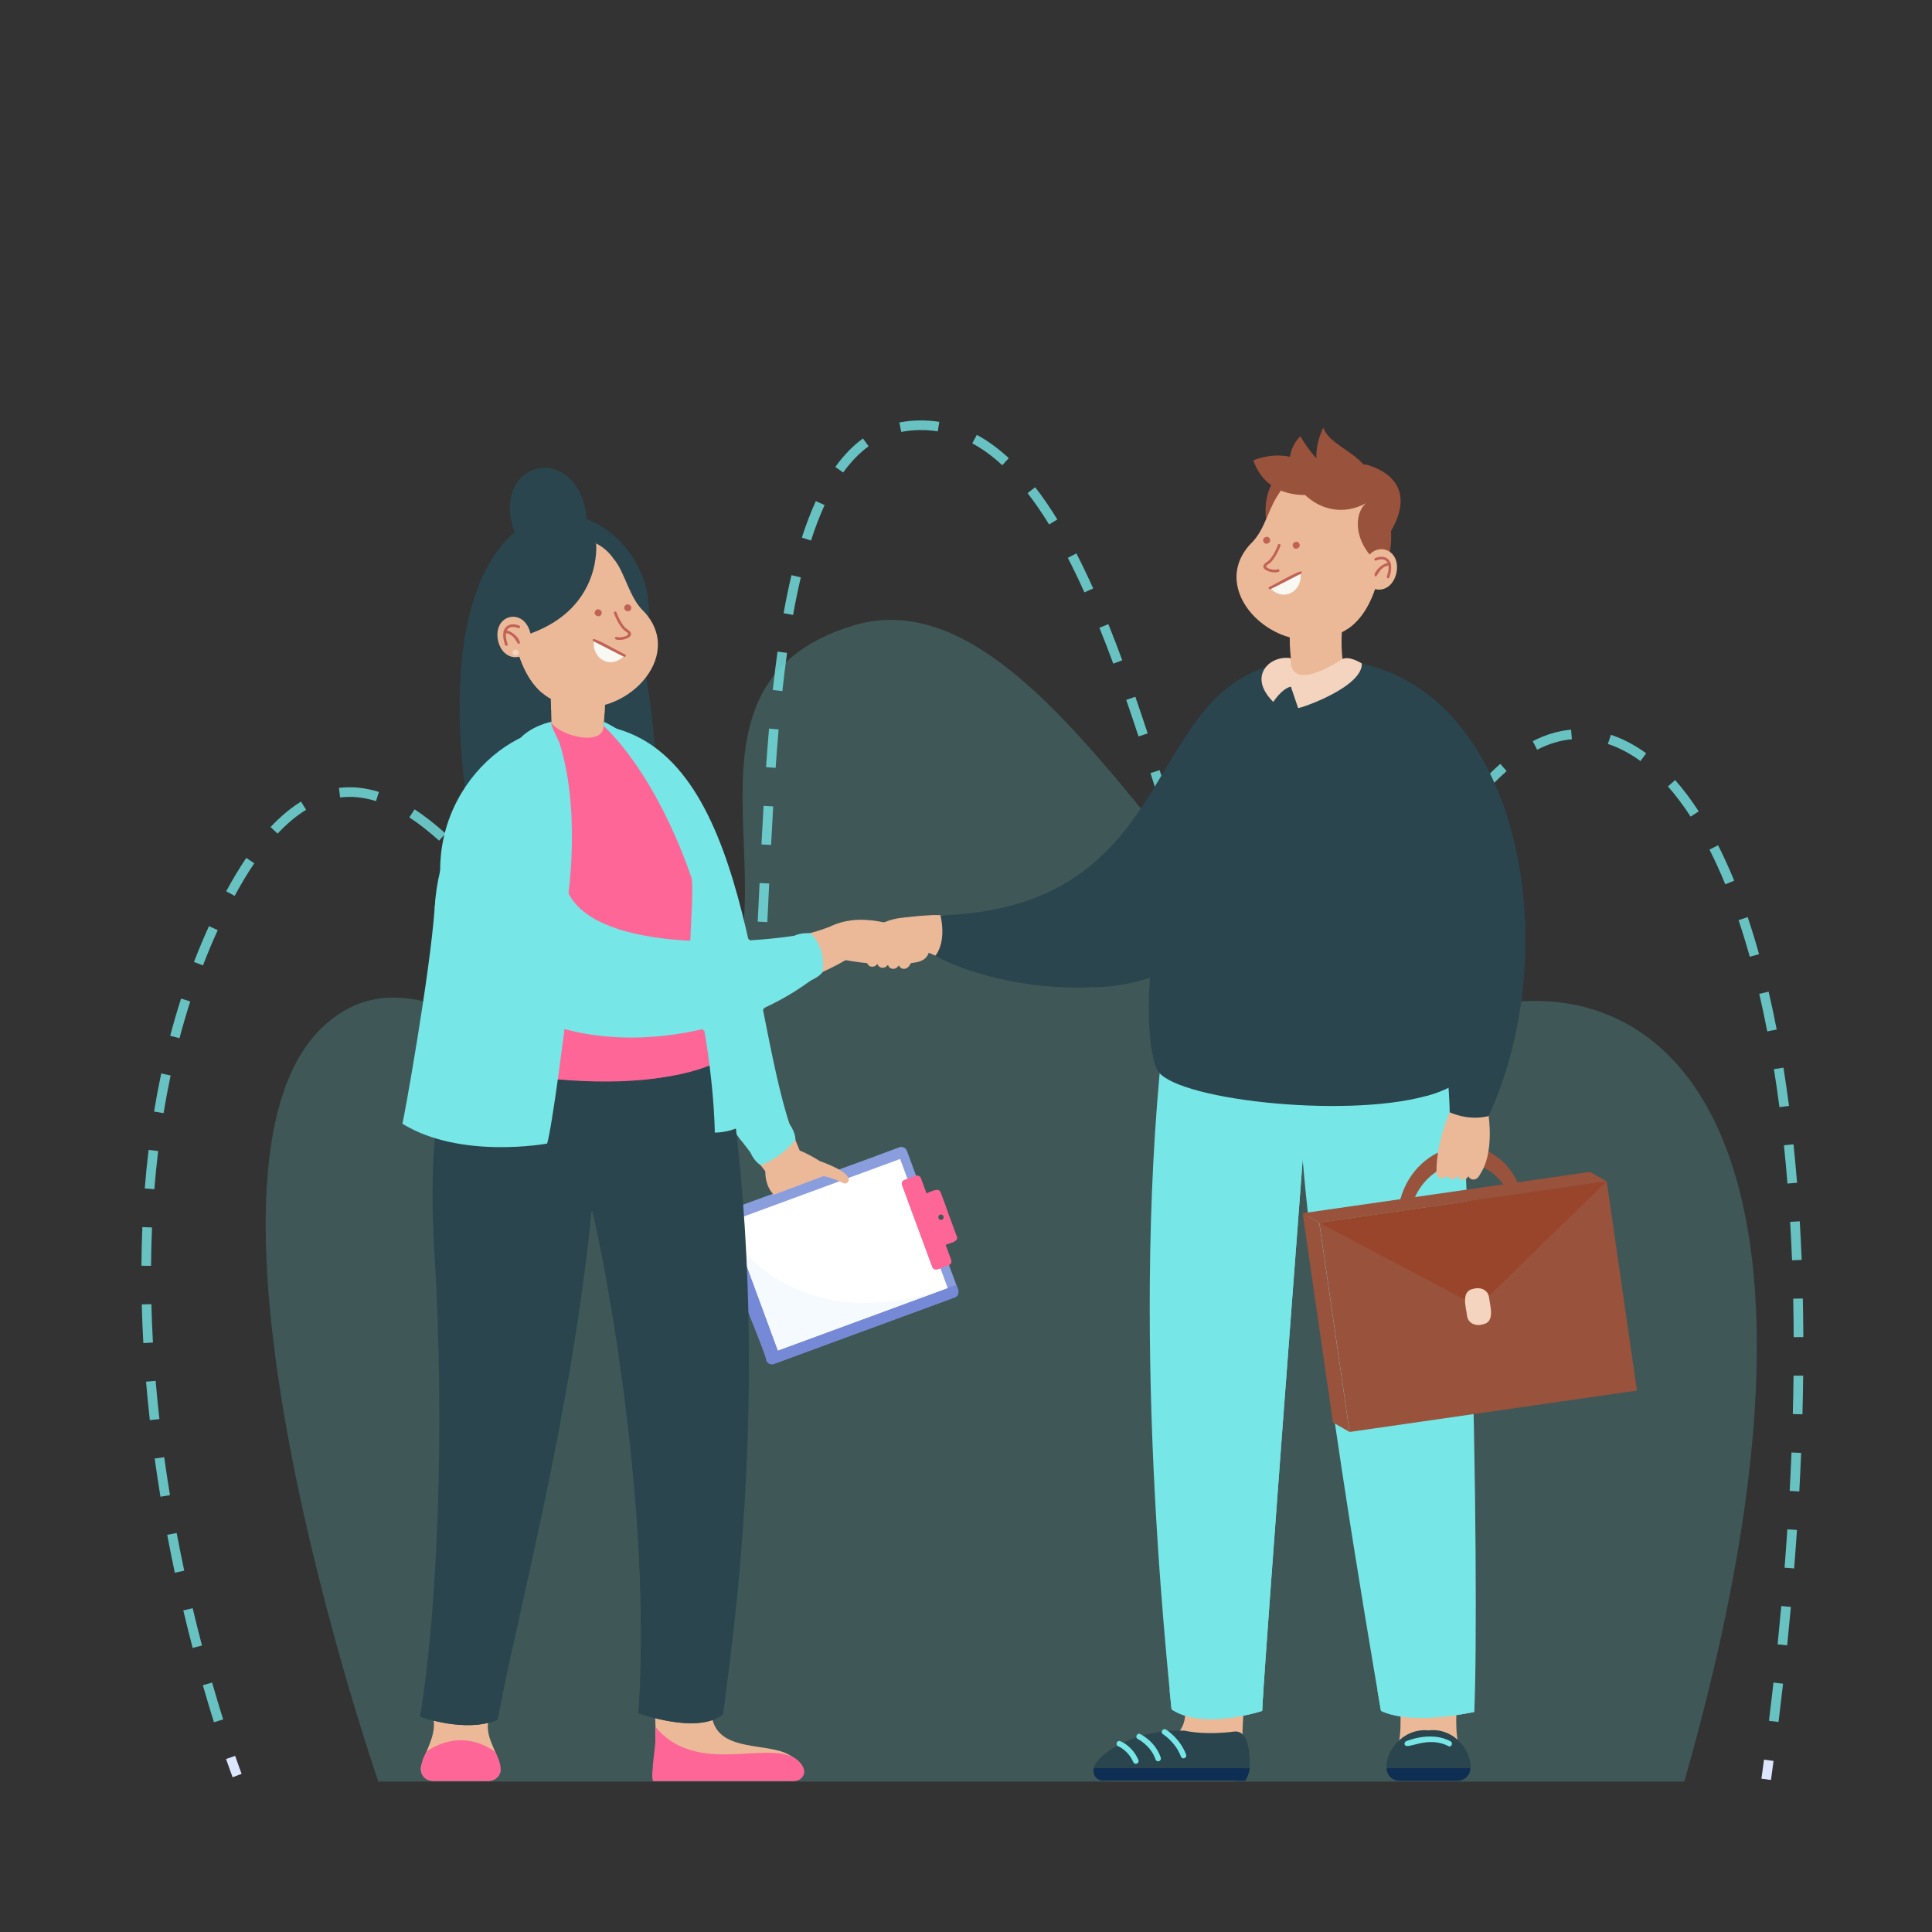
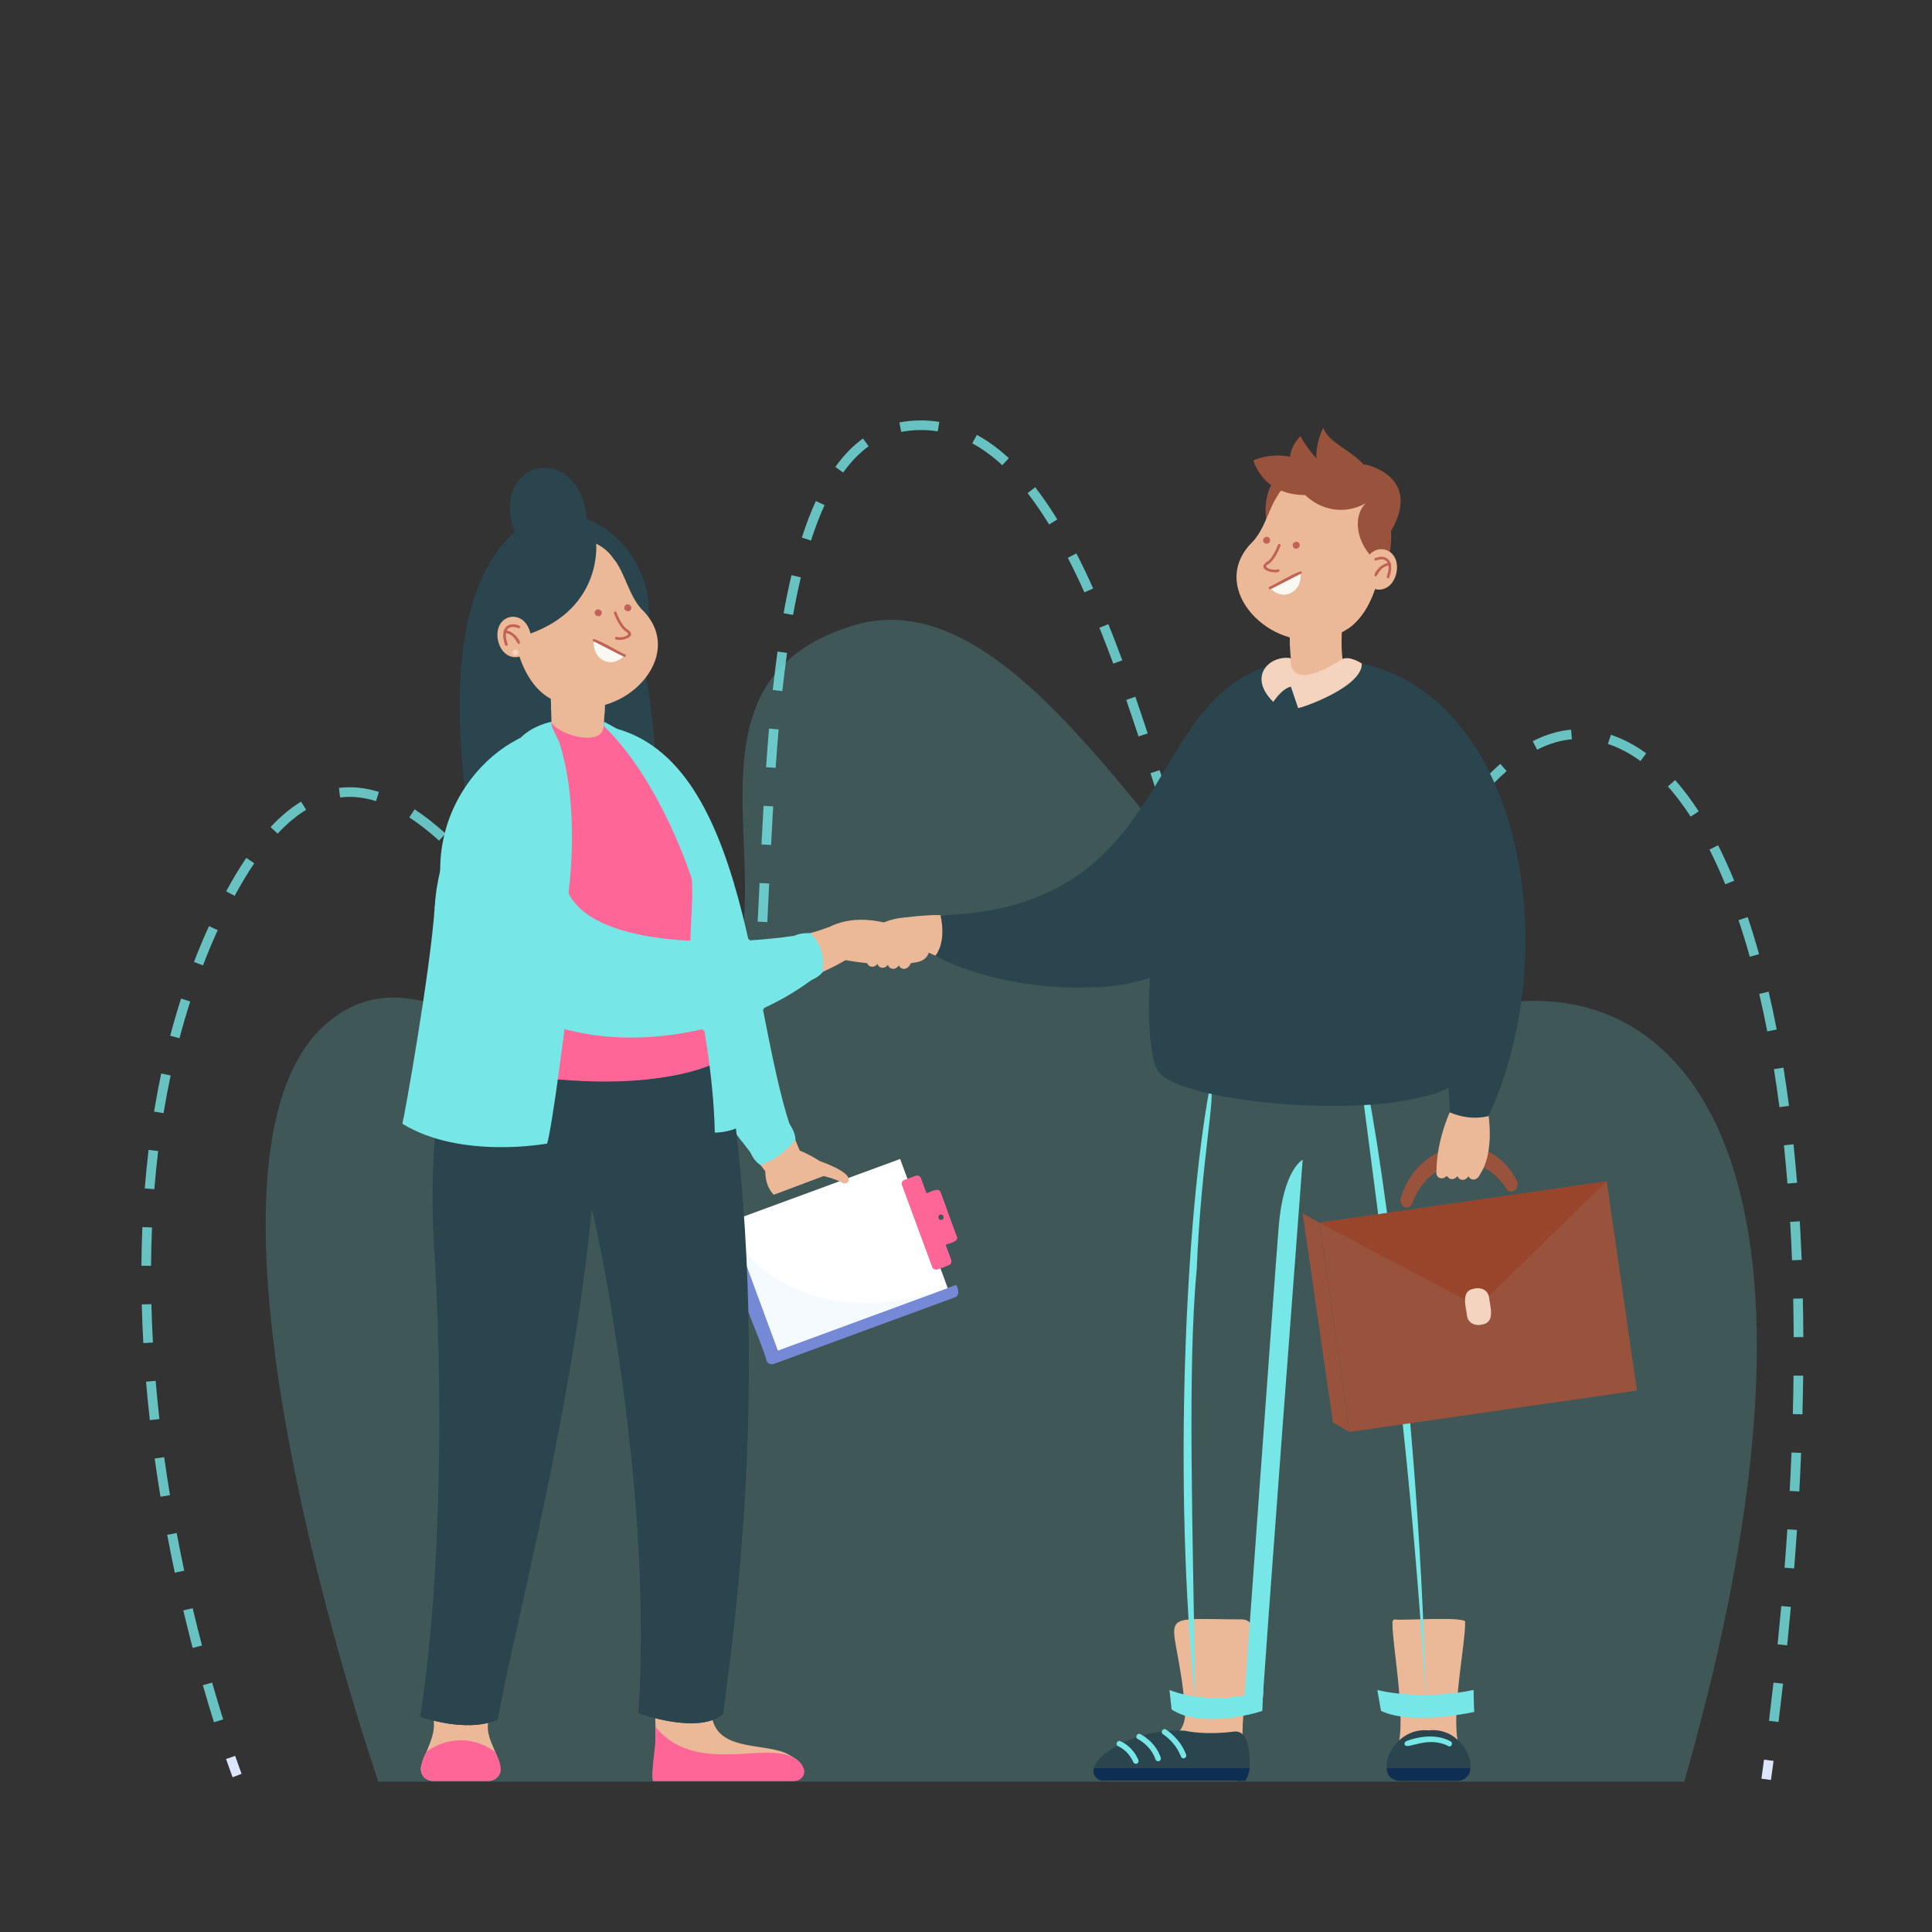
<svg xmlns="http://www.w3.org/2000/svg" viewBox="0 0 248 248" fill="none">
  <rect x="0" y="0" width="248" height="248" fill="#333333" stroke="none" />
  <g clip-path="url(#clip0_63_2562)">
    <path d="M48.567 228.693C48.567 228.693 20.904 148.954 42.091 131.232C56.253 119.386 71.264 145.499 89.18 131.685C105.131 119.386 82.893 88.404 109.507 80.3C137.481 71.781 160.399 140.771 183.87 131.232C212.352 119.657 240.685 143.154 216.2 228.693H48.567Z" fill="#76E6E6" fill-opacity="0.2" />
    <path d="M29.862 228.137C29.849 228.104 29.539 227.297 29.017 225.795L30.185 225.39C30.699 226.87 31.013 227.685 31.016 227.694L29.862 228.137Z" fill="#DCE6FF" />
    <path d="M27.465 221.079C26.98 219.534 26.501 217.934 26.04 216.322L27.229 215.983C27.687 217.585 28.163 219.175 28.644 220.71L27.465 221.079ZM228.302 221.042L227.075 220.892C227.276 219.252 227.471 217.602 227.653 215.986L228.882 216.124C228.699 217.744 228.504 219.399 228.302 221.042ZM24.73 211.535C24.315 209.945 23.911 208.325 23.53 206.72L24.733 206.435C25.112 208.031 25.513 209.642 25.927 211.224L24.73 211.535ZM229.411 211.199L228.181 211.074C228.348 209.434 228.507 207.779 228.655 206.157L229.886 206.269C229.738 207.895 229.578 209.554 229.411 211.199ZM22.44 201.879C22.096 200.263 21.767 198.626 21.462 197.014L22.677 196.785C22.98 198.387 23.307 200.015 23.65 201.622L22.44 201.879ZM230.305 201.333L229.073 201.236C229.203 199.59 229.325 197.933 229.433 196.31L230.667 196.393C230.558 198.02 230.436 199.682 230.305 201.333ZM20.598 192.127C20.329 190.49 20.079 188.839 19.854 187.22L21.078 187.051C21.302 188.66 21.551 190.3 21.818 191.927L20.598 192.127ZM230.966 191.448L229.732 191.381C229.821 189.73 229.9 188.071 229.966 186.449L231.202 186.499C231.135 188.126 231.056 189.791 230.966 191.448ZM19.234 182.296C19.048 180.643 18.884 178.981 18.747 177.356L19.978 177.251C20.115 178.866 20.278 180.517 20.463 182.158L19.234 182.296ZM231.369 181.547L230.133 181.514C230.177 179.858 230.209 178.198 230.228 176.578L231.464 176.592C231.445 178.218 231.413 179.885 231.369 181.547ZM18.398 172.403C18.305 170.742 18.238 169.072 18.197 167.441L19.433 167.41C19.473 169.029 19.54 170.685 19.632 172.334L18.398 172.403ZM230.246 171.642C230.239 169.988 230.218 168.327 230.184 166.706L231.42 166.68C231.455 168.308 231.476 169.975 231.483 171.636L230.246 171.642ZM19.39 162.486L18.153 162.476C18.166 160.81 18.208 159.139 18.277 157.512L19.513 157.564C19.444 159.178 19.402 160.834 19.39 162.486ZM230.034 161.774C229.969 160.115 229.887 158.457 229.791 156.846L231.025 156.773C231.121 158.392 231.204 160.058 231.27 161.725L230.034 161.774ZM19.813 152.651L18.581 152.552C18.714 150.89 18.881 149.226 19.076 147.607L20.303 147.755C20.11 149.357 19.945 151.005 19.813 152.651ZM229.447 151.925C229.313 150.271 229.16 148.619 228.993 147.015L230.222 146.887C230.391 148.5 230.544 150.162 230.679 151.826L229.447 151.925ZM92.633 147.419L92.058 146.326C92.963 145.852 93.755 144.636 94.415 142.712L95.585 143.111C94.809 145.375 93.843 146.785 92.633 147.419ZM87.488 146.382C86.324 145.586 85.088 144.476 83.709 142.988L84.616 142.15C85.931 143.569 87.099 144.62 88.186 145.363L87.488 146.382ZM20.996 142.885L19.776 142.685C20.047 141.036 20.356 139.392 20.695 137.796L21.904 138.052C21.57 139.629 21.264 141.255 20.996 142.885ZM228.418 142.119C228.202 140.466 227.963 138.825 227.709 137.242L228.93 137.047C229.186 138.642 229.426 140.294 229.644 141.959L228.418 142.119ZM80.485 139.157C79.587 138.006 78.612 136.701 77.507 135.166L78.51 134.444C79.606 135.966 80.572 137.259 81.46 138.398L80.485 139.157ZM96.77 138.203L95.552 137.993C95.8 136.563 96.019 134.967 96.22 133.115L97.449 133.249C97.245 135.127 97.023 136.748 96.77 138.203ZM165.651 133.534L165.474 132.312C166.649 132.143 167.906 131.398 169.32 130.036L170.178 130.924C168.572 132.472 167.091 133.326 165.651 133.534ZM23.042 133.27L21.846 132.955C22.273 131.34 22.743 129.732 23.243 128.177L24.42 128.554C23.927 130.09 23.463 131.676 23.042 133.27ZM226.852 132.392C226.534 130.75 226.189 129.13 225.827 127.578L227.031 127.297C227.397 128.865 227.744 130.5 228.066 132.157L226.852 132.392ZM160.759 131.464C159.632 130.227 158.862 129.028 157.883 127.258L158.97 126.67C159.888 128.328 160.619 129.475 161.66 130.619L160.759 131.464ZM74.641 131.11C73.703 129.765 72.756 128.395 71.812 127.039L72.827 126.334C73.771 127.691 74.718 129.06 75.655 130.404L74.641 131.11ZM97.898 128.287L96.666 128.193C96.779 126.709 96.886 125.093 96.994 123.253L98.228 123.326C98.12 125.172 98.012 126.795 97.898 128.287ZM173.451 127.073L172.456 126.341C173.282 125.22 174.189 123.891 175.228 122.28L176.268 122.948C175.214 124.582 174.293 125.931 173.451 127.073ZM26.053 123.923L24.899 123.48C25.498 121.923 26.145 120.377 26.824 118.885L27.95 119.395C27.281 120.865 26.643 122.388 26.053 123.923ZM68.966 122.99C67.91 121.51 66.958 120.204 66.054 118.996L67.044 118.257C67.954 119.472 68.912 120.785 69.972 122.273L68.966 122.99ZM224.61 122.812C224.157 121.192 223.672 119.612 223.169 118.115L224.341 117.722C224.851 119.239 225.342 120.84 225.8 122.48L224.61 122.812ZM155.734 122.73C155.147 121.345 154.551 119.827 153.911 118.089L155.071 117.663C155.704 119.382 156.293 120.882 156.872 122.249L155.734 122.73ZM178.908 118.739L177.855 118.091C178.721 116.686 179.572 115.296 180.458 113.873L181.507 114.524C180.624 115.945 179.773 117.335 178.908 118.739ZM98.496 118.367L97.261 118.305C97.343 116.688 97.423 115.011 97.503 113.352L98.738 113.411C98.658 115.072 98.577 116.749 98.496 118.367ZM63.026 115.103C61.924 113.744 60.846 112.489 59.823 111.372L60.735 110.539C61.775 111.673 62.869 112.948 63.987 114.326L63.026 115.103ZM30.122 114.999L29.034 114.413C29.878 112.85 30.745 111.407 31.614 110.123L32.638 110.814C31.793 112.064 30.946 113.472 30.122 114.999ZM221.464 113.515C220.823 111.945 220.141 110.447 219.439 109.059L220.542 108.502C221.26 109.919 221.955 111.448 222.608 113.049L221.464 113.515ZM152.261 113.397C151.792 112.013 151.282 110.47 150.703 108.683L151.879 108.302C152.457 110.085 152.964 111.622 153.432 113.001L152.261 113.397ZM184.163 110.358L183.129 109.68C184.135 108.15 185.06 106.808 185.959 105.576L186.958 106.303C186.072 107.519 185.157 108.845 184.163 110.358ZM98.981 108.459L97.747 108.396C97.841 106.561 97.928 104.939 98.016 103.44L99.25 103.511C99.163 105.008 99.075 106.626 98.981 108.459ZM56.363 107.911C55.057 106.731 53.771 105.726 52.542 104.924L53.219 103.89C54.502 104.727 55.838 105.772 57.192 106.995L56.363 107.911ZM35.635 107.008L34.731 106.165C36 104.81 37.317 103.711 38.645 102.898L39.291 103.951C38.057 104.706 36.827 105.734 35.635 107.008ZM217.019 104.825C216.089 103.39 215.108 102.087 214.104 100.951L215.031 100.133C216.075 101.315 217.093 102.668 218.057 104.153L217.019 104.825ZM149.189 103.96C148.689 102.393 148.19 100.823 147.68 99.239L148.858 98.862C149.367 100.446 149.867 102.018 150.367 103.585L149.189 103.96ZM48.267 102.834C46.691 102.338 45.144 102.181 43.661 102.366L43.508 101.14C45.166 100.934 46.893 101.107 48.639 101.656L48.267 102.834ZM189.994 102.453L189.058 101.647C190.248 100.268 191.434 99.058 192.582 98.052L193.398 98.98C192.292 99.949 191.148 101.117 189.994 102.453ZM99.565 98.565L98.332 98.479C98.453 96.749 98.582 95.082 98.717 93.525L99.948 93.632C99.814 95.181 99.686 96.841 99.565 98.565ZM210.58 97.693C209.228 96.706 207.82 95.966 206.396 95.494L206.785 94.322C208.331 94.834 209.853 95.633 211.31 96.696L210.58 97.693ZM197.318 96.239L196.75 95.142C198.382 94.299 200.038 93.802 201.671 93.666L201.774 94.896C200.304 95.019 198.805 95.471 197.318 96.239ZM146.149 94.531C145.589 92.836 145.071 91.302 144.566 89.842L145.734 89.438C146.242 90.904 146.762 92.443 147.323 94.144L146.149 94.531ZM100.427 88.71L99.198 88.576C99.385 86.857 99.59 85.195 99.806 83.638L101.031 83.807C100.816 85.353 100.613 87.002 100.427 88.71ZM142.903 85.186C142.304 83.567 141.707 82.017 141.127 80.579L142.274 80.118C142.858 81.567 143.46 83.128 144.062 84.759L142.903 85.186ZM101.803 78.935L100.586 78.716C100.895 76.997 101.235 75.353 101.596 73.83L102.799 74.114C102.444 75.615 102.108 77.237 101.803 78.935ZM139.2 76.04C138.494 74.469 137.777 72.976 137.07 71.603L138.169 71.038C138.886 72.43 139.612 73.943 140.327 75.534L139.2 76.04ZM104.105 69.386L102.928 69.008C103.476 67.303 104.081 65.726 104.725 64.321L105.849 64.835C105.225 66.196 104.638 67.727 104.105 69.386ZM134.669 67.325C133.764 65.852 132.834 64.498 131.905 63.301L132.882 62.545C133.839 63.777 134.794 65.168 135.723 66.679L134.669 67.325ZM108.231 60.655L107.226 59.935C108.299 58.441 109.492 57.213 110.772 56.285L111.498 57.285C110.326 58.135 109.227 59.269 108.231 60.655ZM128.656 59.716C127.407 58.56 126.111 57.615 124.805 56.907L125.394 55.822C126.791 56.579 128.172 57.585 129.496 58.81L128.656 59.716ZM115.687 55.44L115.446 54.229C117.139 53.904 118.923 53.887 120.573 54.153L120.375 55.372C118.869 55.129 117.236 55.144 115.687 55.44Z" fill="#76E6E6" fill-opacity="0.8" />
    <path d="M227.329 228.488L226.105 228.319C226.218 227.5 226.328 226.685 226.436 225.875L227.661 226.037C227.553 226.85 227.442 227.667 227.329 228.488Z" fill="#DCE6FF" />
    <path d="M70.374 66.05C70.374 66.05 53.936 68.177 60.584 107.48H84.423C84.423 107.48 85.688 69.621 70.374 66.05Z" fill="#2A454E" />
-     <path d="M122.535 166.548L99.357 175.071C98.959 175.218 98.517 175.013 98.37 174.615C98.598 174.129 90.512 155.756 92.17 155.84C92.191 155.778 115.386 147.33 115.431 147.28C115.83 147.133 116.272 147.337 116.419 147.736L122.99 165.561C123.138 165.959 122.933 166.401 122.535 166.548Z" fill="#8A9EDD" />
    <path d="M122.534 166.548L99.357 175.071C98.958 175.218 98.516 175.013 98.37 174.615C98.588 174.161 90.519 155.732 92.17 155.84C92.233 155.851 92.266 155.857 92.266 155.857C92.266 155.857 99.694 173.412 122.694 164.954L122.785 165.005C123.034 165.516 123.235 166.302 122.534 166.548Z" fill="#7689D6" />
    <path d="M115.544 148.772L93.751 156.786L99.857 173.35L121.651 165.336L115.544 148.772Z" fill="white" />
    <path d="M121.659 165.335L99.864 173.35L94.926 159.955C98.691 164.444 106.826 170.375 121.654 165.322L121.659 165.335Z" fill="#F5FAFF" />
    <path d="M122.81 158.691C122.293 157.293 121.257 154.481 120.743 153.082C120.488 152.329 119.382 153.09 118.933 153.185L118.215 151.239C118.114 150.963 117.806 150.827 117.538 150.927L116.49 151.313C116.115 151.413 115.616 151.651 115.8 152.127L119.668 162.619C119.835 163.092 120.373 162.966 120.722 162.793C121.118 162.571 122.373 162.46 122.084 161.731L121.367 159.783C121.77 159.565 123.105 159.429 122.81 158.691ZM120.671 155.926C121.088 155.767 121.332 156.423 120.909 156.571C120.493 156.732 120.25 156.073 120.671 155.926Z" fill="#FD6697" />
    <path d="M121.77 162.407C121.294 162.465 119.939 163.441 119.668 162.619L115.8 152.127C115.699 151.854 115.839 151.551 116.113 151.45C116.113 151.45 118.792 160.168 122.81 158.691C123.107 159.428 121.767 159.566 121.365 159.784L122.083 161.731C122.184 162.004 122.044 162.307 121.77 162.407Z" fill="#FD6697" />
    <path d="M121.776 155.886C120.644 152.817 118.933 153.185 118.933 153.185C119.383 153.091 120.487 152.328 120.742 153.082L121.776 155.886Z" fill="#FD6697" />
    <path d="M116.137 117.784C116.137 117.784 118.948 117.388 120.717 117.493L118.719 121.484C118.719 121.484 114.763 119.593 114.576 119.156C114.389 118.719 116.137 117.784 116.137 117.784Z" fill="#ECB998" />
    <path d="M64.215 227.404C64.062 228.061 63.474 228.581 62.749 228.592H55.54C54.51 228.59 53.785 227.553 54.083 226.606C54.64 224.736 55.926 222.872 55.67 220.87C55.617 216.946 55.685 209.034 55.673 206.465H63.799C63.642 208.665 62.898 217.404 62.649 221.157C62.338 223.455 64.273 225.23 64.215 227.404Z" fill="#ECB998" />
    <path d="M74.738 104.101C72.812 108.885 71.534 116.571 77.254 119.245C85.892 122.672 95.925 122.132 104.761 119.563C105.254 119.411 105.754 119.239 106.236 119.064C106.263 119.054 106.297 119.041 106.305 119.04L107.267 119.007C109.596 118.843 110.525 122.213 108.484 123.278C108.237 123.403 107.813 123.671 107.569 123.791C97.33 129.189 79.287 133.192 69.045 126.251C60.717 120.549 59.928 109.031 62.377 100.087C64.999 91.684 77.552 95.754 74.738 104.101Z" fill="#ECB998" />
    <path d="M103.137 227.404C103.08 228.03 102.555 228.592 101.837 228.592H83.821C83.629 226.762 84.247 225.089 84.147 223.083C84.149 223.082 84.149 223.082 84.147 223.08C84.23 217.754 83.14 211.286 82.751 206.465H93.106C92.99 208.521 91.493 217.111 91.467 220.791C92.565 224.93 98.557 223.644 101.307 225.269C102.135 225.722 103.184 226.388 103.137 227.404Z" fill="#ECB998" />
    <path d="M103.228 227.404C103.216 228.03 102.692 228.592 102.001 228.592H83.821C83.606 226.76 84.085 224.928 84.147 223.083C84.149 223.081 84.149 223.081 84.147 223.08C84.171 222.612 84.174 222.144 84.143 221.679C90.004 228.75 100.548 222.135 103.103 226.863H103.104C103.192 227.038 103.231 227.226 103.228 227.404Z" fill="#FD6697" />
    <path d="M64.243 227.404C64.094 228.073 63.483 228.593 62.75 228.592H55.54C53.45 228.446 53.943 226.154 54.77 224.839C54.77 224.839 58.791 221.577 63.519 224.833C63.922 225.607 64.375 226.518 64.243 227.404Z" fill="#FD6697" />
    <path d="M76.981 93.324C86.059 95.236 91.504 104.169 93.834 112.482C95.326 117.686 95.587 123.131 96.814 128.388C98.219 135.008 100.113 141.55 102.7 147.809C103.888 150.613 100.645 153.049 98.523 150.709C94.246 145.36 90.929 139.309 88.137 133.076C85.882 128.189 84.343 122.957 82.644 117.866C81.078 113.766 79 109.493 75.436 107.147C75.085 106.928 74.775 106.777 74.461 106.66C74.58 106.694 74.735 106.711 74.857 106.736C66.08 105.308 68.198 91.975 76.981 93.324Z" fill="#ECB998" />
    <path d="M101.993 146.167C101.993 146.167 100.212 148.335 97.402 149.342C94.279 145.274 90.212 140.025 87.752 135.362C83.88 124.51 79.659 102.614 77.475 93.166C96.564 96.348 96.174 130.881 101.993 146.167Z" fill="#76E6E6" />
    <path d="M97.118 144.246C97.028 145.328 96.168 146.028 95.201 146.475C94.264 145.231 93.129 143.694 92.008 142.103L89.846 106.948C89.846 106.948 95.978 114.415 96.761 135.673C96.761 135.673 97.332 141.671 97.118 144.246Z" fill="#76E6E6" />
    <path d="M108.929 151.587C108.804 151.89 108.468 152.009 108.2 151.854C107.405 151.433 106.593 151.169 105.732 150.96L99.33 153.362C99.33 153.362 98.221 152.449 98.234 150.269C98.242 149.002 101.371 147.25 102.46 147.622C103.481 147.971 104.763 148.735 105.213 149.034C105.984 149.313 109.296 150.518 108.929 151.587Z" fill="#ECB998" />
    <path d="M53.935 220.356C53.935 220.356 59.793 222.524 63.865 220.749C66.342 207.534 73.52 180.868 75.963 155.114C75.964 154.072 84.046 191.339 81.979 219.911C84.563 220.825 90.18 222.22 92.79 220.058C94.674 206.605 99.722 168.48 91.901 128.069C91.901 128.069 75.292 130.158 60.584 126.331C60.584 126.331 54.166 137.385 55.784 161.03C57.132 183.979 56.123 206.821 53.935 220.356Z" fill="#2A454E" />
    <path d="M170.666 95.833C168.454 99.121 164.724 104.053 162.369 107.314C156.9 114.715 153.029 121.6 143.553 124.362C137.881 126.085 132.035 125.951 126.463 124.693C123.804 124.085 121.251 123.235 118.835 122.124C117.616 121.562 117.083 120.12 117.644 118.902C118.061 117.999 118.962 117.473 119.897 117.49C128.911 117.612 139.927 116.939 145.198 108.635C145.752 107.697 146.261 106.73 146.817 105.791C150.675 99.214 155.113 92.872 160.588 87.519C166.3 81.476 175.452 89.143 170.666 95.833Z" fill="#ECB998" />
    <path d="M68.617 135.672C68.617 135.672 66.991 140.915 60.584 144.488L63.782 147.768C64.025 147.422 70.406 142.621 72.2 138.647L68.617 135.672Z" fill="#2A454E" />
    <path d="M55.653 218.709C56.929 207.458 59.459 183.232 58.502 167.881C57.991 152.326 60.208 144.464 60.23 144.386C60.517 143.876 65.941 141.484 68.272 135.542C68.43 135.11 69.139 135.345 68.961 135.802C66.918 141.222 61.846 144.217 60.899 144.737C57.459 157.766 61.111 204.596 55.653 218.709Z" fill="#2A454E" />
    <path d="M93.27 135.673C84.709 141.04 64.15 138.201 57.253 136.212C55.682 131.987 59.85 126.354 59.002 121.001C57.02 108.488 63.353 96.082 70.799 93.417C70.796 93.38 70.793 92.738 70.79 92.767L77.475 93.166C80.859 95.573 83.83 98.264 87.097 102.896C92.036 109.89 88.323 113.317 89.761 119.954C90.048 123.17 95.304 134.154 93.27 135.673Z" fill="#FD6697" />
    <path d="M51.645 144.246C51.646 144.248 51.649 144.249 51.651 144.249C51.645 144.267 51.643 144.267 51.645 144.246Z" fill="#D8B09A" />
    <path d="M93.27 135.673C86.052 139.47 76.523 139.127 68.785 138.288L71.905 136.421C71.905 136.421 83.434 137.559 93.717 133.548C93.868 134.635 93.769 135.401 93.27 135.673Z" fill="#FD6697" />
    <path d="M70.805 93.413C70.805 93.413 70.798 93.416 70.783 93.422C70.783 93.371 70.79 93.367 70.805 93.413Z" fill="#D8B09A" />
    <path d="M73.031 126.366C72.672 131.394 70.794 145.071 70.231 146.793C70.231 146.793 59.134 148.859 51.65 144.249C51.861 143.589 55.204 124.939 55.801 116.499C56.497 103.582 67.063 94.062 70.782 93.422C70.842 95.92 74.129 117.368 73.031 126.366Z" fill="#76E6E6" />
    <path d="M159.974 111.701C155.554 131.999 128.63 127.493 120.069 122.689C121.589 120.695 120.717 117.492 120.717 117.492C150.471 116.572 146.668 90.964 162.347 85.671C162.347 85.671 163.502 100.245 159.974 111.701Z" fill="#2A454E" />
    <path d="M77.476 93.165C77.476 93.165 85.687 97.558 88.282 108.879C89.734 115.214 87.829 120.306 89.064 125.584C91.751 137.068 91.751 145.383 91.751 145.383C91.751 145.383 94.448 145.467 96.358 143.689C96.358 143.689 96.786 100.838 77.476 93.165Z" fill="#76E6E6" />
    <path d="M178.25 227.462L178.533 227.324C178.533 227.51 178.779 228.155 178.978 228.155L187.369 228.316C187.567 228.316 187.69 227.966 187.69 227.781L188.405 227.589C188.405 226.414 188.302 225.988 187.747 225.078C185.707 222.573 188.141 211.206 188.072 208.24C188.474 207.415 179.265 208.075 179.105 207.874C178.895 207.875 178.73 208.042 178.746 208.237C178.655 211.185 180.95 222.589 178.996 225.073C178.441 225.984 178.248 226.286 178.25 227.462Z" fill="#ECB998" />
    <path d="M141.875 228.591H158.589C160.024 228.539 160.048 227.184 159.768 226.065C158.848 222.175 160.476 213.243 160.776 209.244C160.857 208.511 160.242 207.874 159.455 207.874C147.281 207.829 151.055 206.565 152.101 219.275C152.619 223.983 147.312 224.302 144.126 224.93C142.817 225.237 141.419 225.722 140.778 226.646C140.177 227.472 140.807 228.591 141.875 228.591Z" fill="#ECB998" />
    <path d="M160.405 226.97C160.355 227.769 159.938 228.608 159.005 228.591H141.667C137.337 227.343 144.318 221.72 152.081 222.16C152.697 222.298 154.98 222.719 158.44 222.27C160.341 222.062 160.489 225.336 160.405 226.97Z" fill="#2A454E" />
    <path d="M187.076 228.591H179.666C176.093 228.216 178.617 221.632 183.37 222.119C188.152 221.541 190.634 228.243 187.076 228.591Z" fill="#2A454E" />
    <path d="M73.031 126.366C72.843 128.6 72.572 131.1 72.269 133.568C57.702 130.581 55.824 116.674 55.801 116.499C56.118 113.766 56.663 111.341 57.362 109.191L73.031 126.366Z" fill="#76E6E6" />
    <path d="M145.8 226.409C145.662 226.409 145.531 226.328 145.473 226.194C144.808 224.659 143.564 224.173 143.552 224.168C143.119 224.013 143.369 223.335 143.8 223.501C143.862 223.524 145.335 224.084 146.127 225.911C146.232 226.139 146.05 226.413 145.8 226.409Z" fill="#76E6E6" />
    <path d="M148.663 226.085C148.513 226.085 148.374 225.99 148.325 225.841C147.74 224.075 146.077 223.242 146.06 223.234C145.644 223.038 145.96 222.386 146.373 222.594C146.452 222.632 148.321 223.56 149.001 225.617C149.08 225.842 148.9 226.089 148.663 226.085Z" fill="#76E6E6" />
    <path d="M151.921 225.711C151.776 225.711 151.64 225.622 151.587 225.478C150.897 223.624 149.312 222.627 149.296 222.618C148.9 222.381 149.281 221.763 149.672 222.012C149.745 222.058 151.481 223.15 152.255 225.231C152.345 225.457 152.163 225.715 151.921 225.711Z" fill="#76E6E6" />
    <path d="M159.973 111.702C157.535 121.676 149.72 126.448 140.495 126.749V126.748C140.495 126.748 145.863 124.354 147.472 114.997C149.079 105.642 155.196 95.916 155.196 95.916L159.973 111.702Z" fill="#2A454E" />
    <path d="M186.028 224.191C183.244 222.698 180.668 224.671 180.32 223.974C180.243 223.792 180.327 223.584 180.508 223.507C180.639 223.452 183.728 222.169 186.2 223.523C186.522 223.685 186.382 224.204 186.028 224.191Z" fill="#76E6E6" />
    <path d="M140.454 226.97H160.405C160.332 227.539 160.163 228.093 159.858 228.591H141.667C140.771 228.592 140.136 227.754 140.454 226.97Z" fill="#0F2E54" />
    <path d="M187.076 228.591H179.666C178.724 228.592 177.965 227.851 178.023 226.97H188.719C188.776 227.852 188.018 228.592 187.076 228.591Z" fill="#0F2E54" />
    <path d="M162.53 66.64C162.53 66.64 161.584 61.312 166.266 59.587L169.223 61.806L162.53 66.64Z" fill="#99523C" />
-     <path d="M189.241 219.748C189.241 219.748 181.338 221.543 177.267 219.614C175.148 207.189 169.265 172.582 167.216 148.869C167.137 150.252 162.833 206.016 162.013 219.614C159.199 220.495 153.549 221.554 150.387 219.424C148.966 205.112 144.404 157.979 151.276 119.489C151.276 119.489 170.11 121.448 184.818 117.291C188.864 129.478 189.94 205.082 189.241 219.748Z" fill="#76E6E6" />
    <path d="M153.427 218.194C150.57 190.952 152.16 156.404 155.292 139.541C156.232 139.903 154.201 148.548 153.613 163.01C152.4 175.727 153.144 197.072 153.427 218.194Z" fill="#76E6E6" />
    <path d="M183.022 218.193C180.513 175.708 173.885 136.426 174.526 135.81C175.42 135.942 182.087 175.877 183.022 218.193Z" fill="#76E6E6" />
    <path d="M165.701 84.493C165.29 80.914 165.851 75.751 166.351 73.625C166.613 72.476 167.436 71.608 168.361 71.319C170.727 70.499 173.528 72.512 172.8 75.175C172.585 75.04 171.899 82.634 172.373 84.743C178.617 86.614 159.837 92.766 165.701 84.493Z" fill="#ECB998" />
    <path d="M172.864 74.829C172.848 74.945 172.827 75.062 172.8 75.175C172.645 75.073 172.213 79.263 172.208 82.304C169.347 83.603 166.157 83.032 165.574 82.912C165.722 78.8 165.298 72.356 168.362 71.32C170.595 70.365 173.257 72.398 172.864 74.829Z" fill="#ECB998" />
    <path d="M177.359 72.029C176.879 75.007 175.873 78.363 173.518 80.332H173.514C172.557 81.125 171.407 81.622 170.175 81.865C163.22 83.808 155.062 75.732 160.498 69.85C162.519 67.959 162.813 64.935 164.466 62.984C166.756 59.665 171.781 59.837 174.494 62.544C176.946 64.991 177.785 68.363 177.359 72.029Z" fill="#ECB998" />
    <path d="M163.018 75.477L166.928 73.483C167.284 75.853 164.81 77.367 163.018 75.477Z" fill="#F9F8F3" />
    <path d="M165.983 70.193C165.71 69.675 166.53 69.26 166.788 69.785C167.06 70.302 166.24 70.718 165.983 70.193Z" fill="#C16256" />
    <path d="M162.19 69.556C161.917 69.039 162.737 68.623 162.994 69.148C163.267 69.665 162.447 70.082 162.19 69.556Z" fill="#C16256" />
    <path d="M177.359 72.029C176.879 75.007 175.873 78.362 173.518 80.332H173.514C173.319 80.494 173.114 80.645 172.901 80.782C174.694 79.005 175.732 75.196 175.732 75.196L175.31 71.969C172.418 69.042 173.663 65.75 173.663 65.75C168.826 67.106 167.196 64.124 167.196 64.124C165.667 64.321 164.059 63.551 164.059 63.551C166.185 59.779 171.573 59.605 174.494 62.543C176.946 64.99 177.785 68.363 177.359 72.029Z" fill="#ECB998" />
    <path d="M186.083 140.197C186.083 140.197 186.183 141.593 186.091 142.787L189.353 143.981L191.087 143.253C191.087 143.253 190.924 141.915 191.51 140.363C192.096 138.812 186.083 140.197 186.083 140.197Z" fill="#ECB998" />
    <path d="M163.019 75.648C162.847 75.654 162.781 75.4 162.941 75.326C163.047 75.37 167.09 72.978 167.08 73.405C167.123 73.489 167.089 73.592 167.006 73.635C166.912 73.661 163.122 75.656 163.019 75.648Z" fill="#C16256" />
    <path d="M163.624 73.475C162.798 73.466 161.513 72.909 162.558 72.176C163.41 71.715 164.037 69.95 164.043 69.932C164.113 69.724 164.442 69.837 164.366 70.045C164.339 70.123 163.689 71.953 162.721 72.476C162.052 72.885 163.446 73.282 164.021 73.079C164.112 73.05 164.207 73.1 164.236 73.189C164.285 73.496 163.838 73.453 163.624 73.475Z" fill="#C16256" />
    <path d="M187.435 138.641C186.418 139.508 184.892 140.186 183.023 140.697V140.698C172.311 143.627 150.348 141.079 148.536 137.309C147.088 134.295 146.99 124.888 149.037 114.902C151.746 101.034 156.004 91.266 165.698 84.496C165.65 84.693 164.414 89.826 172.373 84.742L174.821 85.178C175.644 98.469 193.585 132.493 187.435 138.641Z" fill="#2A454E" />
    <path d="M175.123 59.587L175.075 59.687C173.464 57.779 170.533 56.846 169.862 54.905C169.862 54.905 168.867 56.766 168.983 58.845C168.202 57.972 167.488 57.015 166.928 55.989C166.137 56.786 165.715 57.699 165.588 58.636C163.078 58.09 160.879 59.095 160.879 59.095C162.168 62.734 165.176 63.536 167.535 63.549C169.429 65.36 172.417 66.213 175.348 64.589C173.735 65.943 173.543 70.15 177.957 73.112C177.957 73.112 178.722 70.555 178.557 68.175C182.694 61.011 175.123 59.587 175.123 59.587Z" fill="#99523C" />
    <path d="M179.253 73.533C178.48 76.927 174.415 76.069 175.084 72.653C175.857 69.259 179.922 70.118 179.253 73.533Z" fill="#ECB998" />
    <path d="M178.178 74.233C178.065 74.234 177.98 74.12 178.014 74.013C178.644 72.183 177.896 71.469 176.646 71.956C176.441 72.039 176.314 71.715 176.522 71.638C177.944 71.057 179.112 71.957 178.341 74.112C178.319 74.186 178.251 74.233 178.178 74.233Z" fill="#C16256" />
    <path d="M176.583 73.994C176.053 73.952 177.064 72.318 178.359 72.23C178.455 72.224 178.535 72.296 178.541 72.389C178.547 72.483 178.476 72.564 178.382 72.571C177.062 72.707 176.896 73.951 176.583 73.994Z" fill="#C16256" />
    <path d="M162.013 219.614C162.03 219.601 160.985 219.97 159.573 220.222C159.573 220.222 163.544 164.882 164.136 157.496C164.727 150.111 167.215 148.869 167.215 148.869C167.215 148.869 161.947 218.419 162.013 219.614Z" fill="#76E6E6" />
    <path d="M162.17 216.932C162.063 218.528 162.006 219.483 162.013 219.615C159.199 220.495 153.548 221.554 150.387 219.425C150.387 219.425 150.286 218.548 150.121 216.932C150.121 216.932 155.662 219.315 162.17 216.932Z" fill="#76E6E6" />
    <path d="M189.241 219.749C189.241 219.749 181.338 221.544 177.266 219.615C177.266 219.615 177.098 218.653 176.804 216.932C176.804 216.932 182.19 218.391 189.156 216.932C189.186 218.609 189.215 219.609 189.241 219.749Z" fill="#76E6E6" />
    <path d="M81.98 219.911C81.98 219.911 89.532 222.721 92.79 220.058C92.79 220.058 92.937 219.172 93.171 217.529C93.171 217.529 87.505 219.483 82.142 216.59L82.14 216.592C82.099 217.704 82.045 218.811 81.98 219.911Z" fill="#2A454E" />
    <path d="M53.935 220.356C53.935 220.356 59.793 222.524 63.865 220.75C63.865 220.75 64.103 219.591 64.512 217.529C64.512 217.529 60.855 219.436 54.469 217.061C54.293 218.378 54.113 219.487 53.935 220.356Z" fill="#2A454E" />
    <path d="M82.14 216.593C82.1 217.704 82.045 218.811 81.98 219.911C81.98 219.911 82.819 220.224 84.06 220.541C84.032 200.686 84.055 168.644 75.963 155.114C75.963 155.114 83.304 185.448 82.14 216.593Z" fill="#2A454E" />
    <path d="M75.963 155.482C75.003 155.436 76.55 152.543 77.115 148.914C77.205 148.447 77.941 148.594 77.837 149.062C76.897 152.804 76.666 155.227 75.963 155.482Z" fill="#2A454E" />
    <path d="M106.187 119.114C109.329 117.479 112.619 117.844 117.527 119.604C119.234 119.812 120.379 123.004 117.636 123.522C113.63 124.278 108.477 123.231 108.477 123.231L106.187 119.114Z" fill="#ECB998" />
    <path d="M111.288 119.831C112.784 118.403 114.887 117.698 116.943 117.767C118.244 117.732 119.14 119.678 117.835 119.675C116.213 119.4 113.615 119.722 112.225 120.655C111.632 121.266 110.691 120.466 111.288 119.831Z" fill="#ECB998" />
    <path d="M112.757 123.551C112.127 124.666 110.792 123.896 111.445 122.794C112.074 121.679 113.409 122.449 112.757 123.551Z" fill="#ECB998" />
    <path d="M114.086 123.686C113.457 124.802 112.121 124.031 112.775 122.93C113.403 121.814 114.739 122.585 114.086 123.686Z" fill="#ECB998" />
    <path d="M115.443 123.822C114.814 124.937 113.478 124.167 114.131 123.065C114.76 121.95 116.096 122.72 115.443 123.822Z" fill="#ECB998" />
    <path d="M116.823 123.822C116.194 124.937 114.858 124.167 115.511 123.065C116.14 121.95 117.476 122.72 116.823 123.822Z" fill="#ECB998" />
    <path d="M174.821 85.178C174.864 88.211 167.075 90.888 166.634 90.892L165.7 88.133C164.501 88.428 163.446 90.104 163.446 90.104C160.01 86.696 163.152 84.031 165.7 84.493C165.7 84.493 165.7 84.495 165.698 84.497C165.65 84.693 165.107 89.192 172.344 84.586C173.275 84.156 174.821 85.178 174.821 85.178Z" fill="#F4D4BE" />
    <path d="M206.245 151.643L169.36 156.958L173.239 183.812L210.124 178.498L206.245 151.643Z" fill="#99523C" />
    <path d="M173.226 183.805L171.099 182.589L167.215 155.736L169.343 156.953L173.226 183.805Z" fill="#99523C" />
-     <path d="M167.215 155.737L204.11 150.429L206.23 151.638L169.343 156.953L167.215 155.737Z" fill="#99523C" />
    <path d="M194.814 151.766C191.201 144.357 181.851 146.449 179.756 153.932C179.72 154.543 180.129 155.094 180.659 155.013C181.294 154.907 181.37 154.132 181.64 153.662C183.147 150.25 187.262 148.028 190.684 150.002C191.733 150.567 192.684 151.508 193.35 152.573C193.914 153.473 194.978 152.656 194.814 151.766Z" fill="#99523C" />
    <path d="M169.343 156.953L189.728 167.722L206.23 151.638L169.343 156.953Z" fill="#99452B" />
    <path d="M190.265 170.017C189.418 170.262 188.444 169.86 188.318 168.921C188.192 167.803 187.467 165.674 189.191 165.427C190.038 165.181 191.012 165.583 191.138 166.523C191.264 167.641 191.989 169.768 190.265 170.017Z" fill="#F4D4BE" />
    <path d="M186.091 142.786C186.091 142.786 184.393 146.43 184.393 150.372L190.002 150.691C191.825 148.058 191.087 143.253 191.087 143.253L186.091 142.786Z" fill="#ECB998" />
    <path d="M187.436 138.642C186.418 139.509 184.892 140.186 183.023 140.697C183.46 135.335 182.585 126.848 178.81 117.291C175.036 107.734 175.206 97.909 175.206 97.909L177.99 98.118C182.881 111.807 191.915 134.825 187.436 138.642Z" fill="#2A454E" />
    <path d="M174.821 85.178C195.263 89.692 200.959 121.824 191.087 143.253C191.087 143.253 188.897 143.981 186.091 142.786C186.091 142.786 185.995 127.472 179.793 115.122C173.592 102.772 174.821 85.178 174.821 85.178Z" fill="#2A454E" />
    <path d="M64.243 227.404C64.094 228.073 63.483 228.593 62.75 228.592H55.541C54.809 228.595 54.199 228.073 54.05 227.404H64.243Z" fill="#FD6697" />
    <path d="M103.228 227.404C103.216 228.03 102.692 228.592 102.001 228.592H83.821C83.758 228.185 83.739 227.832 83.76 227.404H103.228Z" fill="#FD6697" />
    <path d="M102.108 146.305C102.108 146.305 100.445 148.555 97.635 149.561C97.635 149.561 96.851 149.135 96.358 147.996C96.358 147.996 100.258 146.583 101.289 144.246C101.609 144.578 102.108 145.557 102.108 146.305Z" fill="#76E6E6" />
    <path d="M105.084 125.072C92.243 135.526 67.013 137.332 59.062 121.786C51.75 107.347 61.513 94.888 70.805 93.415C70.798 93.417 73.878 102.209 72.885 108.736L72.966 114.644C76.793 122.376 96.538 121.24 103.789 119.809C106.423 122.43 105.084 125.072 105.084 125.072Z" fill="#76E6E6" />
    <path d="M105.569 124.824C104.911 125.584 104.118 125.773 103.629 126.105C104.223 121.731 101.993 120.109 101.993 120.109C102.963 119.651 104.055 119.809 104.055 119.809C106.187 121.858 105.569 124.824 105.569 124.824Z" fill="#76E6E6" />
    <path d="M70.777 92.648C70.777 92.648 68.142 93.148 66.593 94.963C66.593 94.963 69.266 100.69 71.174 103.255C68.856 107.34 71.718 112.747 72.966 114.644C72.966 114.644 74.901 101.529 70.777 92.648Z" fill="#76E6E6" />
    <path d="M91.108 121.16C89.624 121.16 88.632 121.109 88.614 121.108C88.344 121.096 88.364 120.675 88.636 120.69C88.672 120.692 92.244 120.877 96.004 120.537C96.118 120.525 96.221 120.611 96.231 120.726C96.242 120.841 96.157 120.943 96.041 120.953C94.231 121.117 92.464 121.16 91.108 121.16Z" fill="#76E6E6" />
    <path d="M90.383 132.311C89.092 131.81 94.891 130.953 97.768 129.215C97.871 129.162 97.997 129.201 98.051 129.304C98.104 129.406 98.065 129.532 97.963 129.586C94.847 131.196 90.525 132.294 90.383 132.311Z" fill="#76E6E6" />
    <path d="M117.398 120.9C115.768 120.846 113.351 120.887 114.119 120.462C114.148 120.465 117.073 120.746 118.964 120.555C119.688 120.974 117.664 120.88 117.398 120.9Z" fill="#ECB998" />
-     <path d="M116.811 122.075C116.772 122.068 113.335 122.064 114.226 121.6C117.091 122.039 119.23 121.605 119.251 121.601C119.94 121.939 118.373 122.049 116.811 122.075Z" fill="#ECB998" />
    <path d="M185.861 150.692C185.264 151.825 183.907 151.094 184.528 149.974C185.124 148.84 186.482 149.572 185.861 150.692Z" fill="#ECB998" />
    <path d="M187.194 150.789C186.597 151.922 185.24 151.19 185.861 150.071C186.457 148.937 187.814 149.668 187.194 150.789Z" fill="#ECB998" />
    <path d="M188.554 150.885C187.958 152.018 186.6 151.286 187.221 150.166C187.817 149.033 189.175 149.764 188.554 150.885Z" fill="#ECB998" />
    <path d="M189.933 150.845C189.337 151.978 187.979 151.247 188.6 150.126C189.196 148.994 190.554 149.725 189.933 150.845Z" fill="#ECB998" />
    <path d="M79.064 94.329C78.746 98.138 72.034 95.636 71.725 95.142C71.625 94.879 70.619 93.029 70.79 92.767L77.475 93.166C77.475 93.166 78.087 93.56 79.064 94.329Z" fill="#FD6697" />
    <path d="M70.374 66.05C78.576 64.775 86.583 74.966 81.931 84.149L70.374 66.05Z" fill="#2A454E" />
    <path d="M77.476 93.165C77.887 89.586 77.326 84.424 76.826 82.297C75.876 78.1 69.311 79.698 70.377 83.847C70.591 83.713 70.789 92.767 70.789 92.767C71.859 94.465 77.476 95.901 77.476 93.165Z" fill="#ECB998" />
    <path d="M70.746 91.078C73.607 92.377 77.02 91.704 77.604 91.584C78.555 77.024 71.119 75.534 70.746 91.078Z" fill="#ECB998" />
    <path d="M65.817 80.701C66.298 83.679 67.304 87.034 69.659 89.004H69.662C70.614 89.793 71.773 90.296 73.001 90.537C79.957 92.48 88.115 84.404 82.679 78.521C80.704 76.698 80.284 73.469 78.71 71.656C76.42 68.337 71.395 68.509 68.682 71.215C66.23 73.662 65.392 77.035 65.817 80.701Z" fill="#ECB998" />
    <path d="M80.159 84.149L76.249 82.155C75.893 84.525 78.367 86.039 80.159 84.149Z" fill="#F9F8F3" />
    <path d="M77.194 78.865C77.467 78.348 76.647 77.932 76.389 78.457C76.117 78.975 76.936 79.391 77.194 78.865Z" fill="#C16256" />
    <path d="M80.988 78.228C81.261 77.71 80.441 77.294 80.183 77.82C79.91 78.337 80.731 78.753 80.988 78.228Z" fill="#C16256" />
    <path d="M80.159 84.32C80.061 84.331 76.26 82.33 76.172 82.306C76.088 82.263 76.055 82.161 76.098 82.077C76.069 81.642 80.15 84.05 80.237 83.997C80.395 84.072 80.332 84.326 80.159 84.32Z" fill="#C16256" />
    <path d="M79.553 82.147C79.339 82.126 78.893 82.167 78.942 81.862C78.971 81.772 79.067 81.723 79.156 81.751C79.731 81.955 81.125 81.557 80.457 81.148C79.489 80.625 78.839 78.795 78.811 78.717C78.736 78.511 79.064 78.394 79.134 78.605C79.14 78.622 79.767 80.388 80.619 80.848C81.664 81.582 80.379 82.137 79.553 82.147Z" fill="#C16256" />
-     <path d="M65.817 80.701C66.298 83.678 67.304 87.034 69.659 89.004H69.663C68.358 87.385 67.544 83.765 67.544 83.765L68.16 82.155C78.511 78.818 77.624 70.516 77.624 70.516C76.079 69.168 73.995 68.895 72.011 69.388C67.152 70.643 65.206 75.885 65.817 80.701Z" fill="#ECB998" />
    <path d="M76.523 69.778C76.002 69.436 75.491 69.147 74.992 68.903C75.358 67.802 75.422 66.436 75.035 64.844C72.887 57.047 63.8 59.399 65.712 67.256C65.943 68.095 66.255 68.815 66.624 69.425C63.938 71.701 63.005 76.037 64.769 79.493L68.094 81.325C77.356 77.965 76.523 69.778 76.523 69.778Z" fill="#2A454E" />
    <path d="M63.924 82.206C64.697 85.6 68.762 84.741 68.094 81.326C67.32 77.932 63.255 78.79 63.924 82.206Z" fill="#ECB998" />
    <path d="M64.999 82.905C64.926 82.905 64.859 82.858 64.836 82.784C64.064 80.629 65.236 79.729 66.656 80.31C66.862 80.388 66.737 80.71 66.531 80.627C65.278 80.141 64.534 80.856 65.163 82.684C65.198 82.792 65.112 82.906 64.999 82.905Z" fill="#C16256" />
    <path d="M66.594 82.666C66.284 82.626 66.113 81.377 64.795 81.243C64.701 81.236 64.63 81.155 64.636 81.061C64.642 80.967 64.725 80.896 64.818 80.902C66.113 80.99 67.123 82.622 66.594 82.666Z" fill="#C16256" />
    <path d="M65.79 83.766C65.783 84.263 66.564 84.263 66.557 83.766C66.564 83.27 65.783 83.27 65.79 83.766Z" fill="#F4D4BE" />
    <path d="M77.527 92.648C77.527 92.648 85.553 96.394 86.918 102.636C86.918 102.636 90.49 106.174 88.868 113.007C88.868 113.007 84.942 100.375 77.476 93.166L77.527 92.648Z" fill="#76E6E6" />
    <path d="M78.693 98.236C78.707 99.16 77.254 99.16 77.268 98.236C77.254 97.312 78.707 97.312 78.693 98.236Z" fill="#FD6697" />
    <path d="M80.119 101.297C80.132 102.221 78.68 102.221 78.694 101.297C78.68 100.374 80.132 100.374 80.119 101.297Z" fill="#FD6697" />
    <path d="M81.544 104.607C81.558 105.531 80.105 105.531 80.119 104.607C80.105 103.684 81.558 103.684 81.544 104.607Z" fill="#FD6697" />
    <path d="M185.742 151.012C185.406 150.98 185.828 149.3 186.088 148.099C186.109 148.025 186.187 147.982 186.26 148.003C186.334 148.024 186.378 148.101 186.357 148.175C185.943 149.419 186.041 150.939 185.742 151.012Z" fill="#ECB998" />
    <path d="M187.083 151.012C186.741 150.979 187.221 149.406 187.489 148.218C187.511 148.144 187.589 148.101 187.662 148.124C187.736 148.145 187.779 148.223 187.756 148.297C187.34 149.5 187.375 150.927 187.083 151.012Z" fill="#ECB998" />
    <path d="M188.554 151.024C188.182 150.944 188.859 149.607 188.811 148.255C188.812 148.178 188.877 148.116 188.953 148.118C189.031 148.12 189.092 148.183 189.09 148.26C189.066 149.469 188.704 150.861 188.689 150.92C188.673 150.982 188.616 151.024 188.554 151.024Z" fill="#ECB998" />
  </g>
  <defs>
    <clipPath id="clip0_63_2562">
      <rect width="62" height="62" fill="white" transform="scale(4)" />
    </clipPath>
  </defs>
</svg>